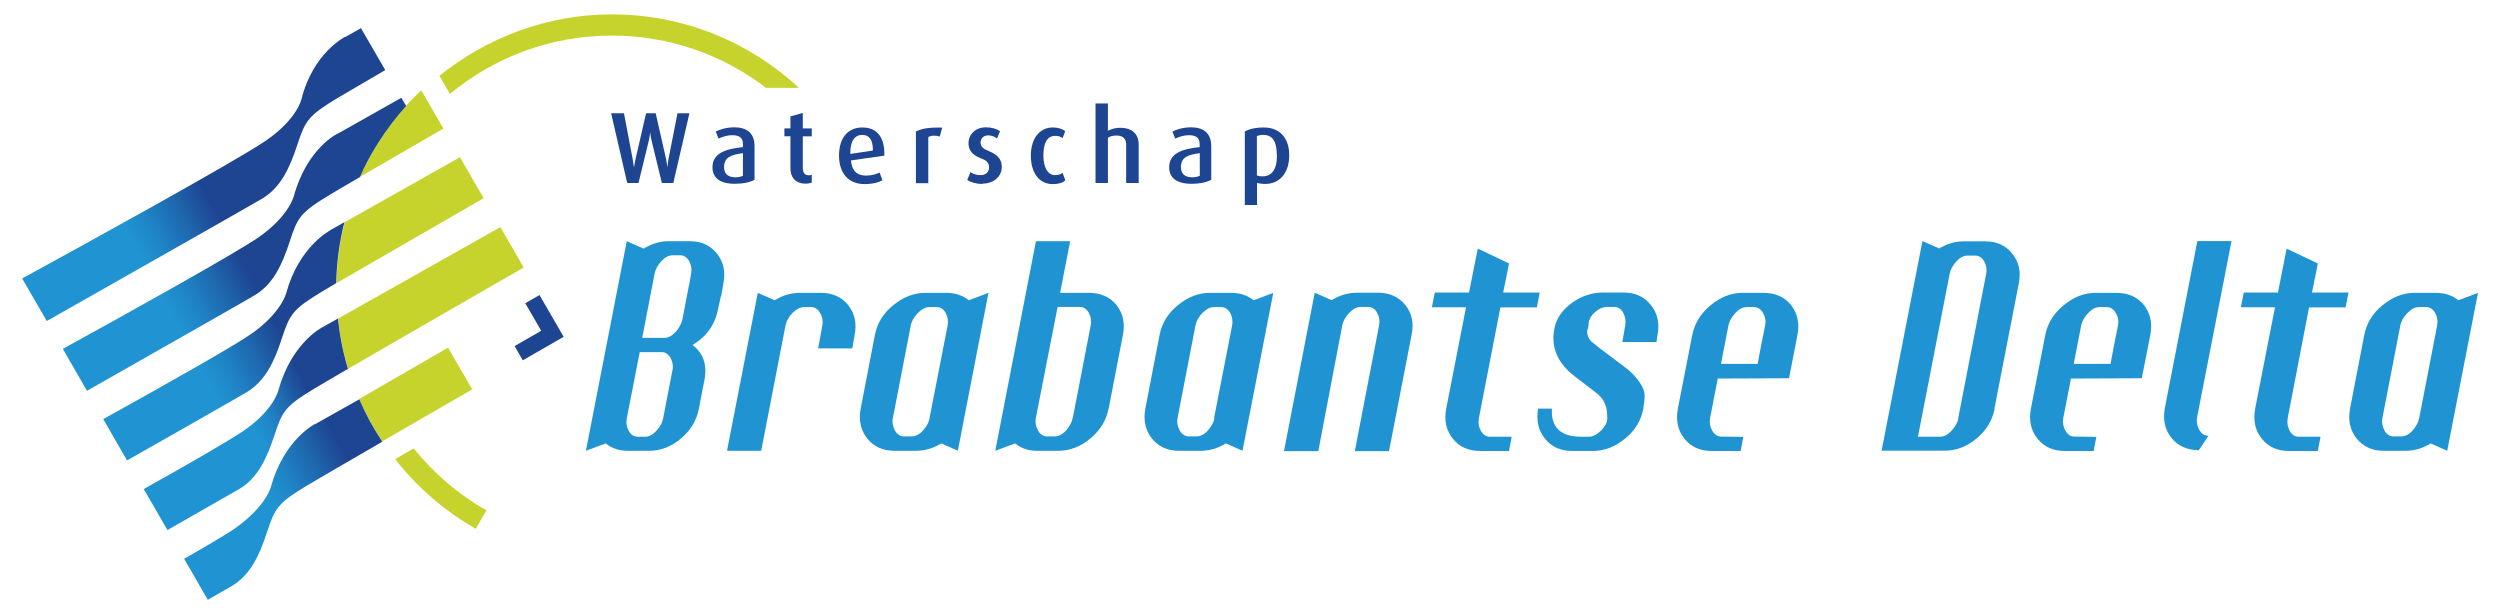
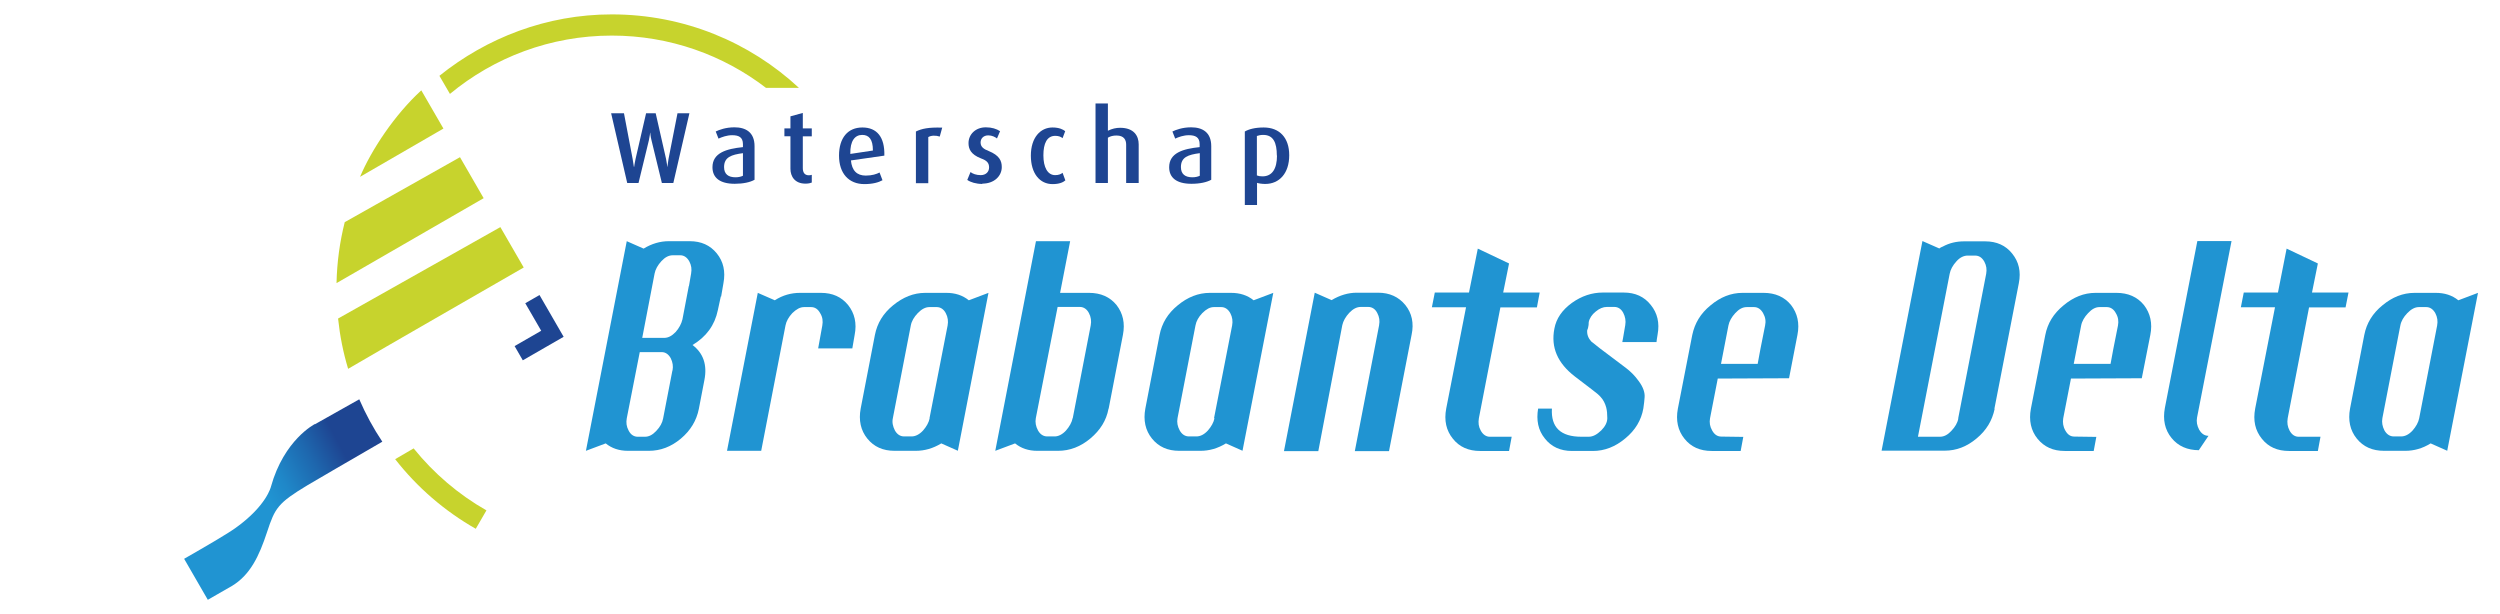
<svg xmlns="http://www.w3.org/2000/svg" xmlns:xlink="http://www.w3.org/1999/xlink" id="Layer_1" data-name="Layer 1" width="57mm" height="14mm" viewBox="0 0 161.57 39.69">
  <defs>
    <style>
      .cls-1 {
        fill: none;
      }

      .cls-2 {
        fill: url(#linear-gradient-5);
      }

      .cls-3 {
        fill: url(#linear-gradient-4);
      }

      .cls-4 {
        fill: url(#linear-gradient-3);
      }

      .cls-5 {
        fill: url(#linear-gradient-2);
      }

      .cls-6 {
        fill: url(#linear-gradient);
      }

      .cls-7 {
        clip-path: url(#clippath-1);
      }

      .cls-8 {
        clip-path: url(#clippath-3);
      }

      .cls-9 {
        clip-path: url(#clippath-4);
      }

      .cls-10 {
        clip-path: url(#clippath-2);
      }

      .cls-11 {
        clip-path: url(#clippath-5);
      }

      .cls-12 {
        fill: #1e4592;
      }

      .cls-13 {
        fill: #2094d2;
      }

      .cls-14 {
        fill: #c7d32d;
      }

      .cls-15 {
        clip-path: url(#clippath);
      }
    </style>
    <clipPath id="clippath">
      <rect class="cls-1" x="1.42" y=".92" width="158.74" height="37.84" />
    </clipPath>
    <clipPath id="clippath-1">
      <path class="cls-1" d="M20.34,27.41s-1.99,1-2.84,4.05c0,0-.28,1.23-2.28,2.66-.54.39-1.78,1.11-3.33,2l1.53,2.65c.79-.45,1.35-.77,1.55-.89,1.19-.71,1.77-1.94,2.28-3.49.51-1.55.69-1.87,2.62-3.03.64-.38,2.55-1.49,4.83-2.81-.58-.87-1.07-1.77-1.49-2.74l-2.86,1.61Z" />
    </clipPath>
    <linearGradient id="linear-gradient" x1="-215.37" y1="486.96" x2="-214.37" y2="486.96" gradientTransform="translate(-4839.69 -4289.78) rotate(180) scale(22.6 -8.88)" gradientUnits="userSpaceOnUse">
      <stop offset="0" stop-color="#1e4592" />
      <stop offset=".2" stop-color="#1e4592" />
      <stop offset=".29" stop-color="#1e67ae" />
      <stop offset=".39" stop-color="#1f87c8" />
      <stop offset=".45" stop-color="#2094d2" />
      <stop offset="1" stop-color="#2094d2" />
    </linearGradient>
    <clipPath id="clippath-2">
-       <path class="cls-1" d="M21.33,14.89s-2.02,1.04-2.84,4.05c0,0-.31,1.29-2.29,2.66-1.18.82-5.57,3.29-9.54,5.49l1.54,2.67c3.51-1.99,7.15-4.06,7.73-4.41,1.19-.71,1.78-1.94,2.28-3.49.51-1.55.69-1.87,2.62-3.03.23-.13.44-.26.89-.53.03-1.37.21-2.66.53-3.94l-.94.53Z" />
-     </clipPath>
+       </clipPath>
    <linearGradient id="linear-gradient-2" x1="-215.37" y1="486.12" x2="-214.37" y2="486.12" gradientTransform="translate(-4844.94 -4368.4) rotate(-180) scale(22.6 -9.03)" xlink:href="#linear-gradient" />
    <clipPath id="clippath-3">
-       <path class="cls-1" d="M20.83,21.15s-1.98.98-2.84,4.05c0,0-.27,1.29-2.28,2.66-.88.6-3.51,2.12-6.43,3.75l1.53,2.65c2.32-1.32,4.23-2.41,4.64-2.65,1.19-.71,1.77-1.94,2.28-3.49.51-1.55.69-1.87,2.62-3.03l2.13-1.25c-.32-1.06-.53-2.12-.65-3.25l-1,.56Z" />
-     </clipPath>
+       </clipPath>
    <linearGradient id="linear-gradient-3" x1="-215.16" y1="494.83" x2="-214.16" y2="494.83" gradientTransform="translate(-3616.7 -3726.55) rotate(180) scale(16.92 -7.59)" xlink:href="#linear-gradient" />
    <clipPath id="clippath-4">
-       <path class="cls-1" d="M22.31,2.37s-2.08,1.02-2.84,4.05c0,0-.28,1.28-2.28,2.66-1.96,1.35-12.66,7.22-15.77,8.92l1.59,2.75c2.95-1.67,12.92-7.32,13.92-7.91,1.19-.71,1.77-1.94,2.28-3.49.51-1.55.69-1.87,2.62-3.03.5-.29,1.64-.96,3.06-1.79l-1.57-2.71-1.01.57Z" />
-     </clipPath>
+       </clipPath>
    <linearGradient id="linear-gradient-4" x1="-215.37" y1="485.08" x2="-214.37" y2="485.08" gradientTransform="translate(-4850.16 -4476.08) rotate(-180) scale(22.6 -9.25)" xlink:href="#linear-gradient" />
    <clipPath id="clippath-5">
      <path class="cls-1" d="M21.82,8.63s-1.98.92-2.84,4.05c0,0-.32,1.3-2.28,2.66-1.51,1.04-8.23,4.78-12.65,7.21l1.56,2.71c4.1-2.33,10.06-5.71,10.83-6.17,1.19-.7,1.77-1.94,2.28-3.49.5-1.55.68-1.87,2.62-3.03.42-.25.79-.48,1.92-1.13.58-1.4,1.68-3.15,2.98-4.59l-.31-.53-4.11,2.32Z" />
    </clipPath>
    <linearGradient id="linear-gradient-5" x1="-215.37" y1="485.24" x2="-214.37" y2="485.24" gradientTransform="translate(-4847.81 -4453.53) rotate(180) scale(22.6 -9.21)" xlink:href="#linear-gradient" />
  </defs>
  <g class="cls-15">
    <path class="cls-13" d="M43.45,23.95l-.6,3.1c-.05.28-.2.55-.44.8-.24.26-.48.38-.73.38h-.48c-.24,0-.45-.14-.58-.4-.14-.26-.17-.51-.12-.79l.84-4.28h1.42c.24,0,.44.14.58.39.13.26.17.52.12.79M46.6,19.17s.05-.29.15-.87c.14-.75,0-1.39-.43-1.92-.43-.53-1.01-.79-1.75-.79h-1.35c-.56,0-1.11.16-1.63.48l-1.09-.48-2.64,13.55,1.28-.48c.39.32.87.48,1.44.48h1.35c.75,0,1.44-.26,2.07-.79.63-.53,1.01-1.17,1.16-1.92l.36-1.87c.19-.98-.07-1.73-.77-2.26.89-.53,1.44-1.28,1.64-2.26l.19-.88ZM44.53,18.49h-.02l-.41,2.15c-.07.29-.21.56-.44.82-.24.25-.48.38-.74.38h-1.42l.8-4.16c.05-.27.21-.55.44-.8.24-.26.48-.38.74-.38h.48c.24,0,.44.14.58.39.14.26.17.51.12.79l-.14.81Z" />
    <path class="cls-13" d="M52.87,22.53l.27-1.49c.05-.28.02-.55-.14-.8-.14-.26-.34-.39-.58-.39h-.46c-.26,0-.5.14-.76.39-.24.26-.39.53-.44.8l-1.57,8.1h-2.21l1.99-10.21,1.1.48c.51-.33,1.06-.48,1.63-.48h1.35c.75,0,1.33.26,1.76.79.42.53.57,1.18.42,1.93-.1.58-.15.87-.15.87h-2.21Z" />
    <path class="cls-13" d="M61.9,29.14l1.98-10.21-1.27.48c-.41-.33-.89-.48-1.45-.48h-1.37c-.75,0-1.43.28-2.07.8-.65.53-1.03,1.16-1.18,1.92l-.92,4.76c-.14.75,0,1.41.43,1.94.43.53,1.01.79,1.76.79h1.37c.56,0,1.11-.15,1.65-.48l1.08.48ZM60.08,27.03c-.05.27-.21.55-.43.8-.24.26-.5.38-.74.38h-.48c-.26,0-.46-.14-.6-.39-.13-.26-.19-.52-.13-.79l1.16-5.99c.05-.28.21-.55.45-.8.25-.26.5-.39.75-.39h.48c.24,0,.45.14.58.39.14.26.17.53.12.8l-1.17,5.99Z" />
    <path class="cls-13" d="M71.65,26.41l.92-4.76c.15-.76,0-1.4-.41-1.93-.43-.53-1.03-.79-1.78-.79h-1.87l.65-3.34h-2.21l-2.63,13.55,1.28-.48c.39.32.87.48,1.43.48h1.35c.76,0,1.46-.27,2.09-.8.63-.53,1.03-1.16,1.17-1.92M69.32,27.03c-.05.27-.21.55-.43.8-.24.26-.5.38-.73.38h-.48c-.26,0-.46-.14-.6-.39-.14-.26-.19-.52-.14-.79l1.41-7.19h1.44c.24,0,.45.14.58.39.14.26.17.53.12.8l-1.16,5.99Z" />
    <path class="cls-13" d="M80.3,29.14l1.99-10.21-1.27.48c-.41-.33-.89-.48-1.46-.48h-1.37c-.75,0-1.44.28-2.07.8-.65.53-1.03,1.16-1.18,1.92l-.92,4.76c-.14.75,0,1.41.43,1.94.43.53,1.01.79,1.76.79h1.37c.57,0,1.11-.15,1.65-.48l1.08.48ZM78.49,27.03c-.05.27-.21.55-.43.8-.24.26-.49.38-.74.38h-.48c-.26,0-.46-.14-.6-.39-.14-.26-.19-.52-.14-.79l1.16-5.99c.05-.28.2-.55.44-.8.26-.26.5-.39.75-.39h.48c.24,0,.44.14.58.39.14.26.17.53.12.8l-1.17,5.99Z" />
    <path class="cls-13" d="M89.13,21.02c.05-.28.02-.53-.12-.79-.13-.26-.34-.39-.58-.39h-.48c-.26,0-.5.12-.75.38-.24.26-.39.53-.45.8l-1.55,8.14h-2.22l1.99-10.24,1.09.48c.53-.32,1.08-.48,1.63-.48h1.37c.75,0,1.33.27,1.76.79.43.53.57,1.18.41,1.93l-1.46,7.52h-2.21l1.57-8.14Z" />
    <path class="cls-13" d="M92.54,19.87l.19-.96h2.21l.57-2.84,2.02.96-.38,1.88h2.36l-.18.96h-2.36l-1.39,7.16c-.05.3-.02.55.12.8.14.26.35.4.58.4h1.42l-.17.92h-1.87c-.75,0-1.34-.26-1.76-.79-.43-.53-.58-1.18-.43-1.96l1.28-6.54h-2.21Z" />
    <path class="cls-13" d="M99.41,26.41h.89c-.07,1.22.57,1.82,1.9,1.82h.48c.27,0,.53-.14.81-.41.26-.26.39-.53.39-.79,0-.27-.02-.49-.07-.69-.07-.26-.19-.5-.36-.68-.1-.12-.29-.28-.56-.48l-1.1-.84c-1.12-.86-1.57-1.88-1.33-3.1.12-.65.5-1.2,1.13-1.66.63-.45,1.3-.67,2-.67h1.35c.75,0,1.33.27,1.75.8.43.53.58,1.16.44,1.92-.03.22-.07.39-.07.48h-2.21s.07-.36.19-1.09c.05-.28,0-.55-.13-.8-.14-.26-.34-.38-.58-.38h-.48c-.24,0-.48.1-.72.3-.24.19-.4.43-.45.68,0,.07-.01.14-.01.19-.02.15-.05.27-.09.34-.02.27.07.51.26.72.07.05.26.2.58.46l1.66,1.25c.29.22.58.5.82.84.31.41.42.77.39,1.08-.02.19-.03.41-.08.7-.13.75-.52,1.41-1.17,1.94-.63.53-1.33.81-2.09.81h-1.35c-.75,0-1.34-.27-1.76-.81-.43-.53-.56-1.18-.43-1.94" />
    <path class="cls-13" d="M115.63,24.44l.54-2.79c.15-.75,0-1.4-.41-1.93-.43-.53-1.03-.79-1.78-.79h-1.36c-.75,0-1.44.28-2.07.81-.65.53-1.02,1.16-1.18,1.92l-.93,4.76c-.14.75,0,1.41.43,1.94.42.53,1.01.79,1.76.79h1.87l.17-.91-1.42-.02c-.26,0-.45-.14-.59-.39-.15-.26-.19-.52-.14-.79l.5-2.57,4.59-.02ZM113.61,23.52h-2.38l.48-2.48c.05-.27.21-.55.44-.8.24-.26.48-.39.74-.39h.48c.24,0,.44.14.58.39.15.26.19.53.13.8-.24,1.21-.41,2.04-.48,2.48" />
    <path class="cls-13" d="M128.9,26.43l1.58-8.12c.15-.76,0-1.39-.43-1.92-.42-.53-1.01-.79-1.74-.79h-1.37c-.48,0-.94.1-1.38.34-.07.02-.16.07-.22.12l-1.09-.48-2.64,13.55h4.08c.75,0,1.43-.26,2.06-.79.64-.53,1.01-1.16,1.17-1.92M126.57,27.05c-.05.28-.21.55-.45.8-.24.26-.48.38-.74.38h-1.42l2.05-10.53c.05-.27.2-.55.44-.81.22-.25.48-.37.72-.37h.48c.26,0,.45.13.6.39.14.26.17.51.12.79l-1.81,9.35Z" />
    <path class="cls-13" d="M138.43,24.44l.55-2.79c.15-.75,0-1.4-.41-1.93-.43-.53-1.03-.79-1.78-.79h-1.35c-.75,0-1.44.28-2.07.81-.65.53-1.03,1.16-1.18,1.92l-.93,4.76c-.14.75,0,1.41.43,1.94.43.53,1.01.79,1.76.79h1.87l.17-.91-1.42-.02c-.26,0-.44-.14-.58-.39-.15-.26-.18-.52-.14-.79l.5-2.57,4.58-.02ZM136.41,23.52h-2.38l.48-2.48c.05-.27.21-.55.45-.8.24-.26.48-.39.73-.39h.48c.24,0,.45.14.58.39.16.26.19.53.14.8-.24,1.21-.41,2.04-.48,2.48" />
    <path class="cls-13" d="M142.13,29.1c-.75,0-1.35-.26-1.78-.79-.43-.53-.57-1.18-.43-1.94l2.1-10.79h2.21l-2.23,11.41c-.05.27,0,.53.14.79.15.25.34.39.6.39l-.62.92Z" />
    <path class="cls-13" d="M144.83,19.87l.19-.96h2.21l.56-2.84,2.02.96-.38,1.88h2.36l-.19.96h-2.36l-1.38,7.16c-.05.3-.01.55.12.8.14.26.34.4.58.4h1.42l-.17.92h-1.86c-.76,0-1.34-.26-1.76-.79-.43-.53-.58-1.18-.43-1.96l1.28-6.54h-2.21Z" />
    <path class="cls-13" d="M158.17,29.14l1.99-10.21-1.27.48c-.41-.33-.89-.48-1.46-.48h-1.37c-.76,0-1.44.28-2.07.8-.65.53-1.03,1.16-1.18,1.92l-.92,4.76c-.14.75,0,1.41.43,1.94.43.53,1.01.79,1.77.79h1.37c.56,0,1.11-.15,1.64-.48l1.08.48ZM156.36,27.03c-.05.27-.21.55-.43.8-.24.26-.49.38-.74.38h-.48c-.25,0-.46-.14-.6-.39-.13-.26-.18-.52-.13-.79l1.16-5.99c.05-.28.21-.55.45-.8.25-.26.5-.39.75-.39h.48c.24,0,.44.14.58.39.14.26.17.53.12.8l-1.16,5.99Z" />
    <path class="cls-12" d="M43.5,11.83h-.73l-.67-2.76c-.07-.26-.08-.49-.08-.49h-.01s-.02.23-.08.49l-.67,2.76h-.73l-1.04-4.51h.83l.56,2.95c.04.25.08.51.08.51h.02s.03-.26.09-.51l.68-2.95h.62l.67,2.95c.05.24.08.51.08.51h.01s.03-.27.07-.51l.58-2.95h.77l-1.04,4.51Z" />
    <path class="cls-12" d="M48.76,11.64v-2.19c0-.91-.58-1.22-1.3-1.22-.56,0-.98.16-1.21.27l.18.46c.22-.1.54-.22.88-.22.42,0,.7.12.7.58v.19c-1.07.11-1.97.37-1.97,1.3,0,.68.48,1.07,1.44,1.07.55,0,1-.1,1.28-.26M48.01,11.36c-.12.06-.29.1-.48.1-.46,0-.74-.2-.74-.66,0-.64.47-.8,1.22-.9v1.46Z" />
    <path class="cls-12" d="M52.05,11.87c-.69,0-.97-.47-.97-.96v-2.1h-.39v-.51h.39v-.78l.8-.22v1h.58v.51h-.58v2.06c0,.27.11.46.39.46.07,0,.12-.01.19-.03v.5c-.07.03-.21.07-.4.07" />
    <path class="cls-12" d="M57.15,10.05c.03-1.19-.48-1.81-1.42-1.81s-1.51.67-1.51,1.82.63,1.84,1.64,1.84c.54,0,.92-.11,1.17-.25l-.19-.5c-.19.1-.48.2-.89.2-.58,0-.9-.33-.96-.98l2.16-.31ZM56.41,9.73l-1.46.22c-.02-.85.3-1.23.77-1.23.44,0,.69.29.69,1" />
    <path class="cls-12" d="M60.74,8.83c-.27-.09-.56-.08-.75.03v2.98h-.8v-3.34c.37-.18.81-.28,1.7-.25l-.16.58Z" />
    <path class="cls-12" d="M63.49,11.89c-.41,0-.77-.11-.98-.26l.21-.51c.13.11.37.2.66.2.33,0,.54-.21.54-.5,0-.3-.16-.45-.52-.58-.67-.26-.81-.62-.81-.99,0-.56.45-1.02,1.12-1.02.39,0,.69.1.92.25l-.2.47c-.11-.09-.32-.2-.56-.2-.33,0-.5.22-.5.46,0,.29.21.43.52.55.69.28.85.63.85,1.04,0,.57-.48,1.07-1.26,1.07" />
    <path class="cls-12" d="M68.02,11.9c-.81,0-1.4-.67-1.4-1.84s.62-1.82,1.4-1.82c.43,0,.69.13.82.24l-.17.45c-.1-.08-.24-.15-.47-.15-.54,0-.77.49-.77,1.26s.27,1.28.76,1.28c.22,0,.37-.06.48-.15l.18.49c-.15.13-.4.24-.83.24" />
    <path class="cls-12" d="M72.78,11.83v-2.48c0-.31-.14-.59-.62-.59-.22,0-.39.04-.56.14v2.93h-.8v-5.14h.8v1.76c.27-.13.52-.19.79-.19.89,0,1.2.52,1.2,1.07v2.5h-.8Z" />
    <path class="cls-12" d="M78.28,11.64v-2.19c0-.91-.58-1.22-1.3-1.22-.56,0-.98.16-1.21.27l.18.46c.21-.1.54-.22.88-.22.41,0,.7.12.7.58v.19c-1.07.11-1.97.37-1.97,1.3,0,.68.48,1.07,1.44,1.07.55,0,.99-.1,1.28-.26M77.54,11.36c-.12.06-.29.1-.48.1-.46,0-.74-.2-.74-.66,0-.64.46-.8,1.22-.9v1.46Z" />
    <path class="cls-12" d="M83.32,10.03c0-1.12-.62-1.79-1.65-1.79-.56,0-.96.11-1.22.26v4.75h.79v-1.43c.12.04.33.07.53.07.92,0,1.55-.7,1.55-1.85M82.53,10.05c0,.86-.31,1.35-.94,1.35-.15,0-.26-.02-.36-.06v-2.55c.11-.04.24-.07.41-.07.65,0,.88.49.88,1.34" />
    <path class="cls-14" d="M39.53,2.3c3.75,0,7.21,1.26,9.97,3.38h2.13c-3.17-2.95-7.43-4.75-12.1-4.75-4.22,0-8.09,1.52-11.14,3.97l.68,1.17c2.84-2.35,6.49-3.77,10.46-3.77" />
-     <path class="cls-14" d="M28.95,22.47l-5.75,3.32c.42.96.92,1.87,1.49,2.74,1.39-.81,4.14-2.39,5.82-3.36l-1.56-2.7Z" />
    <path class="cls-14" d="M32.33,14.68l-10.49,5.91c.12,1.13.33,2.19.65,3.25,2.56-1.5,8.53-4.92,11.35-6.55l-1.51-2.61Z" />
    <path class="cls-14" d="M29.72,10.16l-7.45,4.2c-.32,1.28-.5,2.57-.53,3.94l9.51-5.49-1.53-2.65Z" />
    <path class="cls-14" d="M27.22,5.84c-1.71,1.56-3.23,3.85-3.96,5.59l5.39-3.12-1.43-2.47Z" />
    <path class="cls-14" d="M26.73,28.98l-1.2.7c1.42,1.82,3.19,3.35,5.21,4.5l.69-1.19c-1.81-1.03-3.4-2.39-4.7-4" />
    <polygon class="cls-12" points="34.86 19.07 33.94 19.6 34.97 21.38 33.25 22.37 33.78 23.29 36.42 21.77 34.86 19.07" />
  </g>
  <g class="cls-7">
    <rect class="cls-6" x="9.58" y="23.55" width="17.4" height="17.46" transform="translate(-13.03 12.38) rotate(-28.03)" />
  </g>
  <g class="cls-10">
    <rect class="cls-5" x="3.96" y="11.6" width="21.01" height="20.93" transform="translate(-8.67 9.39) rotate(-28.03)" />
  </g>
  <g class="cls-8">
    <rect class="cls-4" x="6.84" y="18.29" width="18.08" height="18.28" transform="translate(-11.03 10.68) rotate(-28.03)" />
  </g>
  <g class="cls-9">
    <rect class="cls-3" x="-1.66" y="-2.6" width="29.62" height="27.75" transform="translate(-3.76 7.51) rotate(-28.03)" />
  </g>
  <g class="cls-11">
-     <rect class="cls-2" x=".89" y="2.21" width="28.49" height="27.15" transform="translate(-5.64 8.97) rotate(-28.03)" />
-   </g>
+     </g>
</svg>